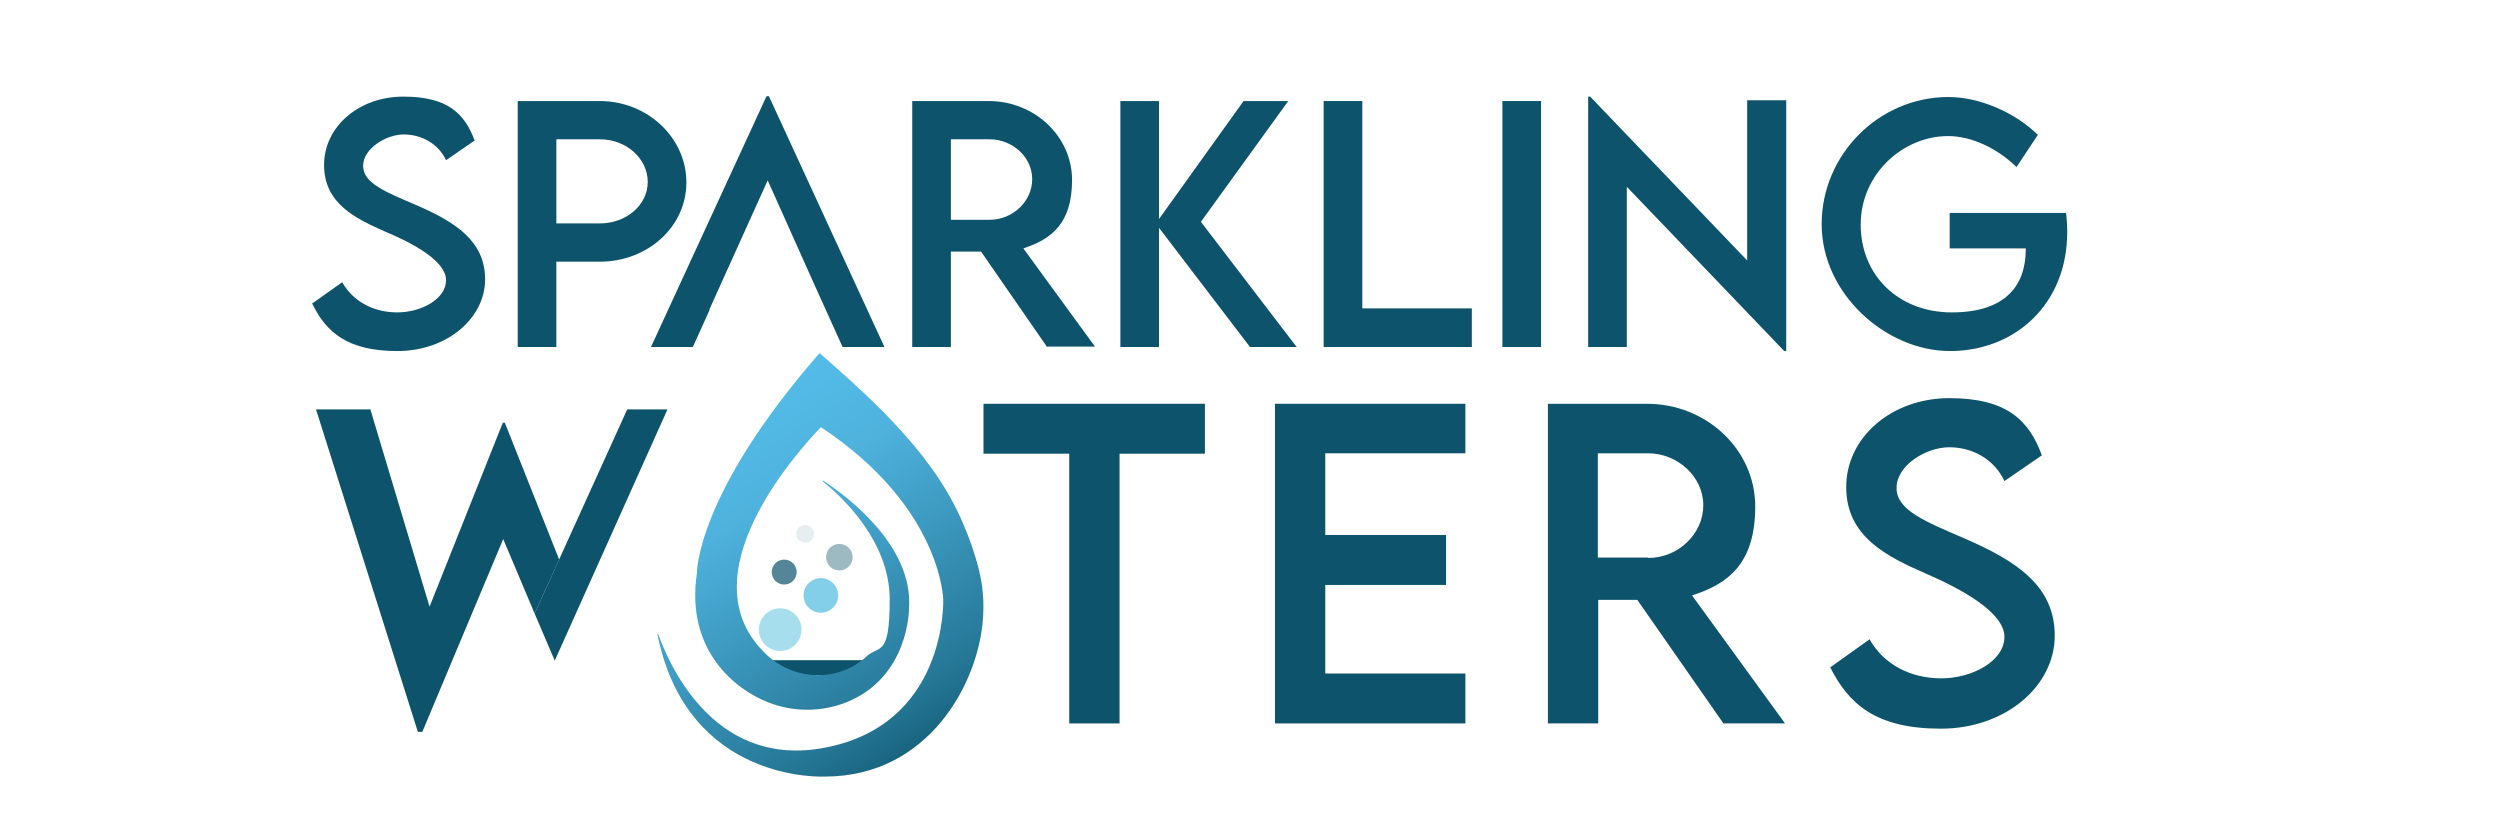
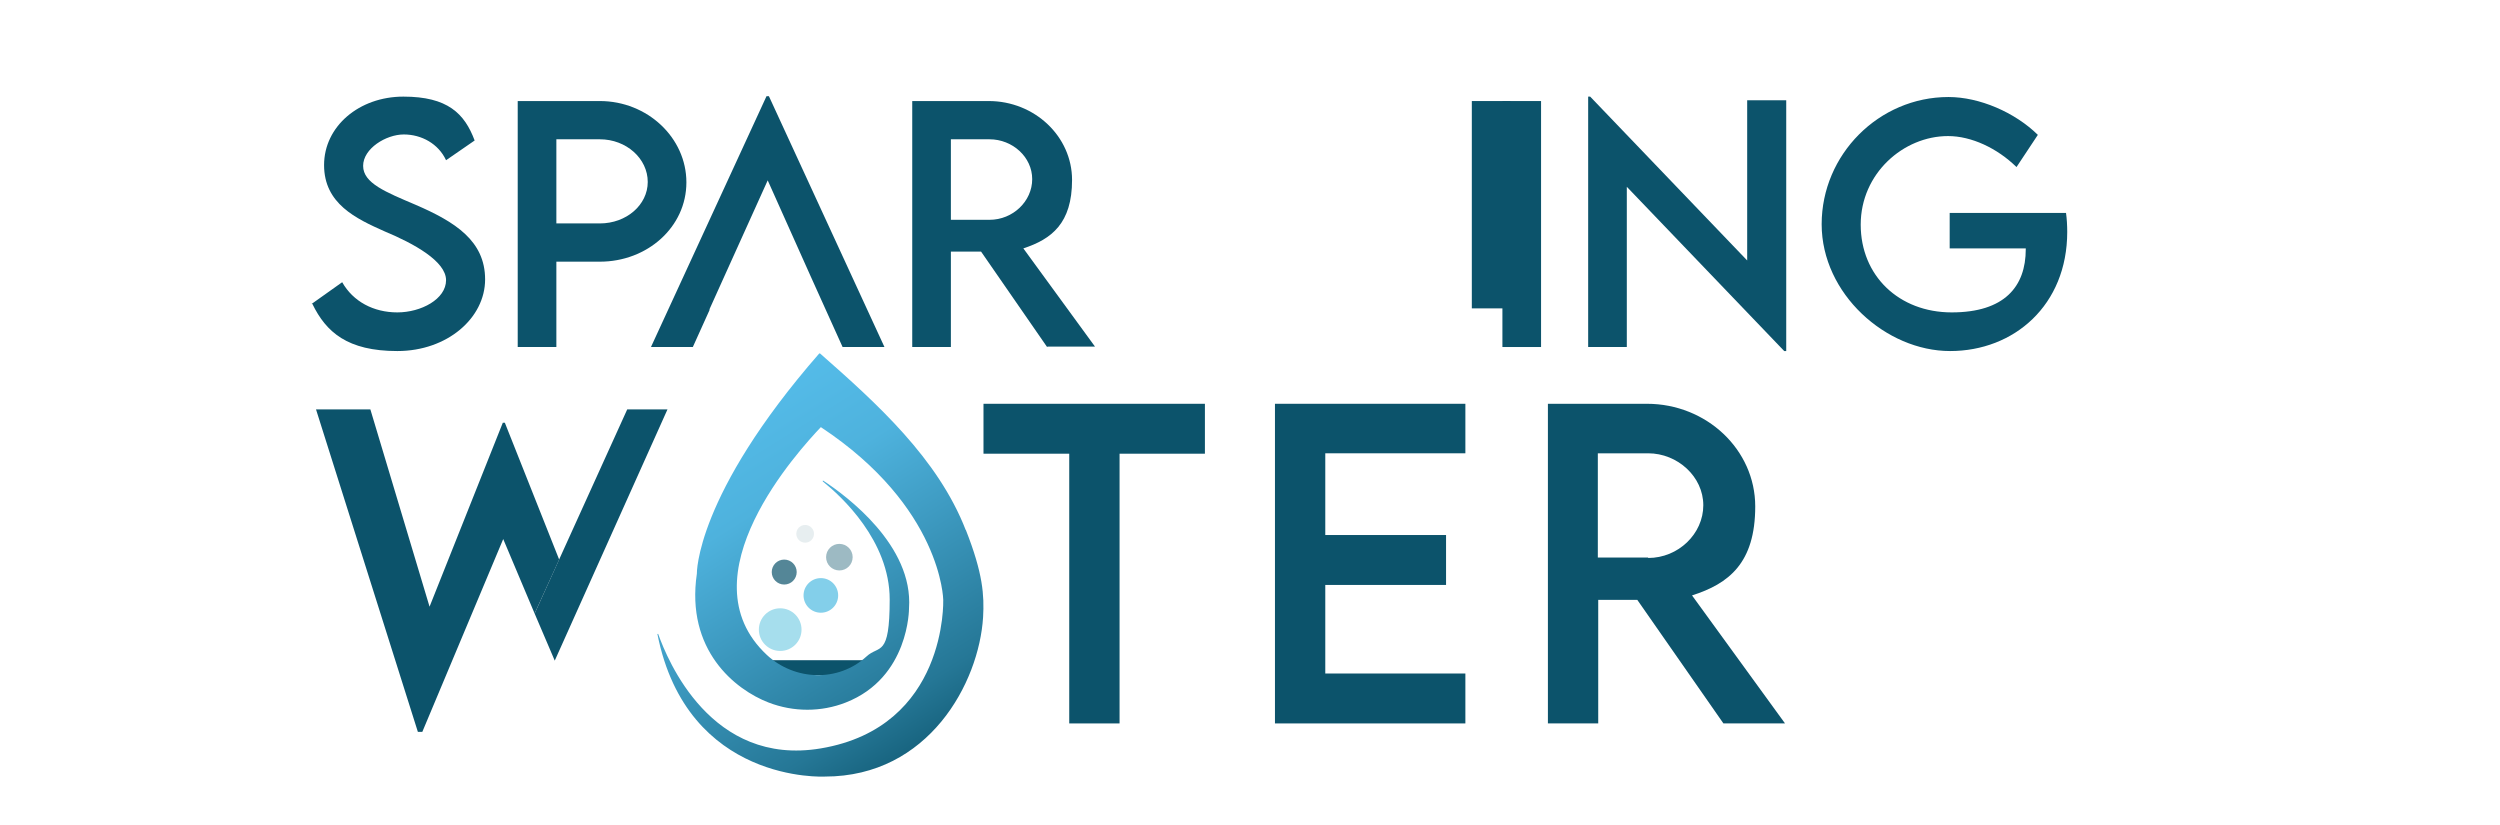
<svg xmlns="http://www.w3.org/2000/svg" version="1.1" viewBox="0 0 621 205">
  <defs>
    <style>
      .cls-1 {
        fill: #a6deed;
      }

      .cls-2 {
        opacity: .4;
      }

      .cls-2, .cls-3, .cls-4, .cls-5 {
        fill: #0c536b;
      }

      .cls-4 {
        opacity: .7;
      }

      .cls-6 {
        fill: #83cfea;
      }

      .cls-7 {
        fill: url(#Dégradé_sans_nom_15);
      }

      .cls-5 {
        opacity: .1;
      }
    </style>
    <linearGradient id="Dégradé_sans_nom_15" data-name="Dégradé sans nom 15" x1="232.5" y1="196" x2="169.9" y2="96.4" gradientUnits="userSpaceOnUse">
      <stop offset="0" stop-color="#0c536b" />
      <stop offset=".2" stop-color="#257796" />
      <stop offset=".5" stop-color="#3e9bc2" />
      <stop offset=".7" stop-color="#4eb2dd" />
      <stop offset=".9" stop-color="#54bbe8" />
    </linearGradient>
  </defs>
  <g>
    <g id="Calque_2">
      <g>
        <path class="cls-3" d="M77.4,75.5l7.6-5.4c2.7,4.8,7.8,7.5,13.7,7.5s12.1-3.3,12.1-8-8-9.1-15.2-12.1c-7.2-3.2-15.1-6.9-15.1-16.5s8.7-17,19.7-17,15.2,4.2,17.7,10.9l-7.1,4.9c-1.9-4.1-6.1-6.4-10.5-6.4s-10.1,3.5-10.1,7.8,5.6,6.5,13.1,9.7c9.7,4.2,17.2,8.9,17.2,18.5s-9.4,17.8-21.8,17.8-17.7-4.7-21.1-11.7Z" />
        <path class="cls-3" d="M128.6,25.1h20.4c11.8,0,21.5,9.1,21.5,20.2s-9.7,19.7-21.5,19.7h-10.8v21.2h-9.6V25.1ZM160.9,45.2c0-5.8-5.3-10.6-11.9-10.6h-10.8v20.9h10.8c6.6,0,11.9-4.6,11.9-10.3Z" />
        <path class="cls-3" d="M176.3,76.9l-4.2,9.3h-10.4l28.7-62.3h.6l28.7,62.3h-10.4l-4.2-9.3-3.7-8.2-10.7-23.9-10.8,23.9-3.7,8.2Z" />
        <path class="cls-3" d="M260.1,86.2l-16.4-23.7h-7.5v23.7h-9.6V25.1s19,0,19,0c11.4,0,20.7,8.8,20.7,19.6s-5.1,14.7-12.1,17l17.8,24.4h-11.8ZM245.8,54.6c5.8,0,10.6-4.6,10.6-10.1s-4.9-9.9-10.6-9.9h-9.6v20h9.6Z" />
-         <path class="cls-3" d="M310.5,86.2l-22.6-29.6v29.6h-9.6V25.1h9.6v29.3l21-29.3h11.1l-21.7,30,23.8,31.1h-11.7Z" />
-         <path class="cls-3" d="M365.6,76.6v9.6h-36.8V25.1h9.6v51.5h27.3Z" />
+         <path class="cls-3" d="M365.6,76.6v9.6V25.1h9.6v51.5h27.3Z" />
        <path class="cls-3" d="M373.2,25.1h9.6v61.1h-9.6V25.1Z" />
        <path class="cls-3" d="M443.7,24.9v62.3h-.5l-39.1-40.8v39.8h-9.6V24h.5l39,40.7V24.9h9.6Z" />
        <path class="cls-3" d="M513.5,57.6c0,18.2-13.2,29.6-29.1,29.6s-31.9-14.2-31.9-31.5,14.2-31.6,31.5-31.6c7.7,0,16.5,3.8,22.2,9.4l-5.3,8c-4.8-4.7-11.2-7.7-17-7.7-11.1,0-21.7,9.3-21.7,22s9.5,21.8,22.6,21.8,18.4-6.4,18.4-15.7v-.2h-18.9v-8.8h28.9c.2,1.4.3,3.1.3,4.8Z" />
        <g>
          <polygon class="cls-3" points="155.8 101.7 132.8 152.4 137.8 164.1 165.8 101.7 155.8 101.7" />
          <polygon class="cls-3" points="125.4 105 124.9 105 106.7 150.7 92 101.7 78.5 101.7 103.8 181.8 104.9 181.8 125 133.9 132.8 152.4 132.8 152.4 138.9 139 125.4 105" />
        </g>
        <path class="cls-3" d="M299.4,112.7h-21.3v67h-12.5v-67h-21.3v-12.4h55v12.4Z" />
        <path class="cls-3" d="M329.2,112.6v20.3h30v12.4h-30v22h34.8v12.4h-47.3v-79.4h47.3v12.3h-34.8Z" />
        <path class="cls-3" d="M428.1,179.7l-21.4-30.7h-9.7v30.7h-12.5v-79.4s24.6,0,24.6,0c14.8,0,26.9,11.4,26.9,25.5s-6.6,19.2-15.7,22.1l23.1,31.8h-15.3ZM409.4,138.6c7.5,0,13.7-6,13.7-13.1s-6.4-12.9-13.7-12.9h-12.5v25.9h12.5Z" />
-         <path class="cls-3" d="M454.6,165.8l9.8-7c3.5,6.2,10.1,9.7,17.8,9.7s15.7-4.3,15.7-10.3-10.4-11.8-19.7-15.8c-9.3-4.1-19.6-9-19.6-21.4s11.3-22.1,25.6-22.1,19.8,5.5,23,14.2l-9.3,6.4c-2.5-5.4-7.9-8.4-13.7-8.4s-13.1,4.5-13.1,10.1,7.3,8.4,17,12.6c12.6,5.5,22.3,11.6,22.3,24.1s-12.2,23.1-28.3,23.1-22.9-6.1-27.5-15.3Z" />
        <g>
          <rect class="cls-3" x="185.9" y="164" width="33.1" height="3.7" rx="1.7" ry="1.7" />
          <path class="cls-7" d="M239.9,131.7c-6.9-17.8-22.1-31.5-36.2-43.9,0,0-.1,0-.2,0-30.8,35.3-30.4,54.7-30.4,54.7h0c-2.8,19,9.5,28.8,17.8,32,6.2,2.4,13.1,2.4,19.2,0,15.8-6.2,15.7-23.4,15.7-23.4,1.1-15.6-15.5-27.9-21.3-31.7-.1,0-.2,0-.1.2,4.6,3.7,16.6,14.7,16.6,29.3s-2.6,11.2-5.8,14.2c-7,6.4-17.8,6-24.7-.4-20.9-19.5,8.1-51,13.4-56.6,30.1,19.9,30.4,42.9,30.4,42.9,0,0,1.1,31.6-30.4,36.9-27.3,4.6-38.1-22-40.4-28.4,0-.1-.2,0-.2,0,7.4,37.3,41.6,35.4,41.6,35.4,25.8,0,38.3-23.3,39.3-39.6.3-5.4,0-10.8-4.3-21.7Z" />
          <g>
            <circle class="cls-2" cx="208.5" cy="138.4" r="3.3" />
            <g>
              <circle class="cls-1" cx="193.8" cy="156.4" r="5.3" />
              <circle class="cls-6" cx="203.9" cy="147.9" r="4.3" />
              <circle class="cls-4" cx="194.8" cy="142.1" r="3.1" />
              <circle class="cls-5" cx="200" cy="132.6" r="2.2" />
            </g>
          </g>
        </g>
      </g>
    </g>
  </g>
</svg>